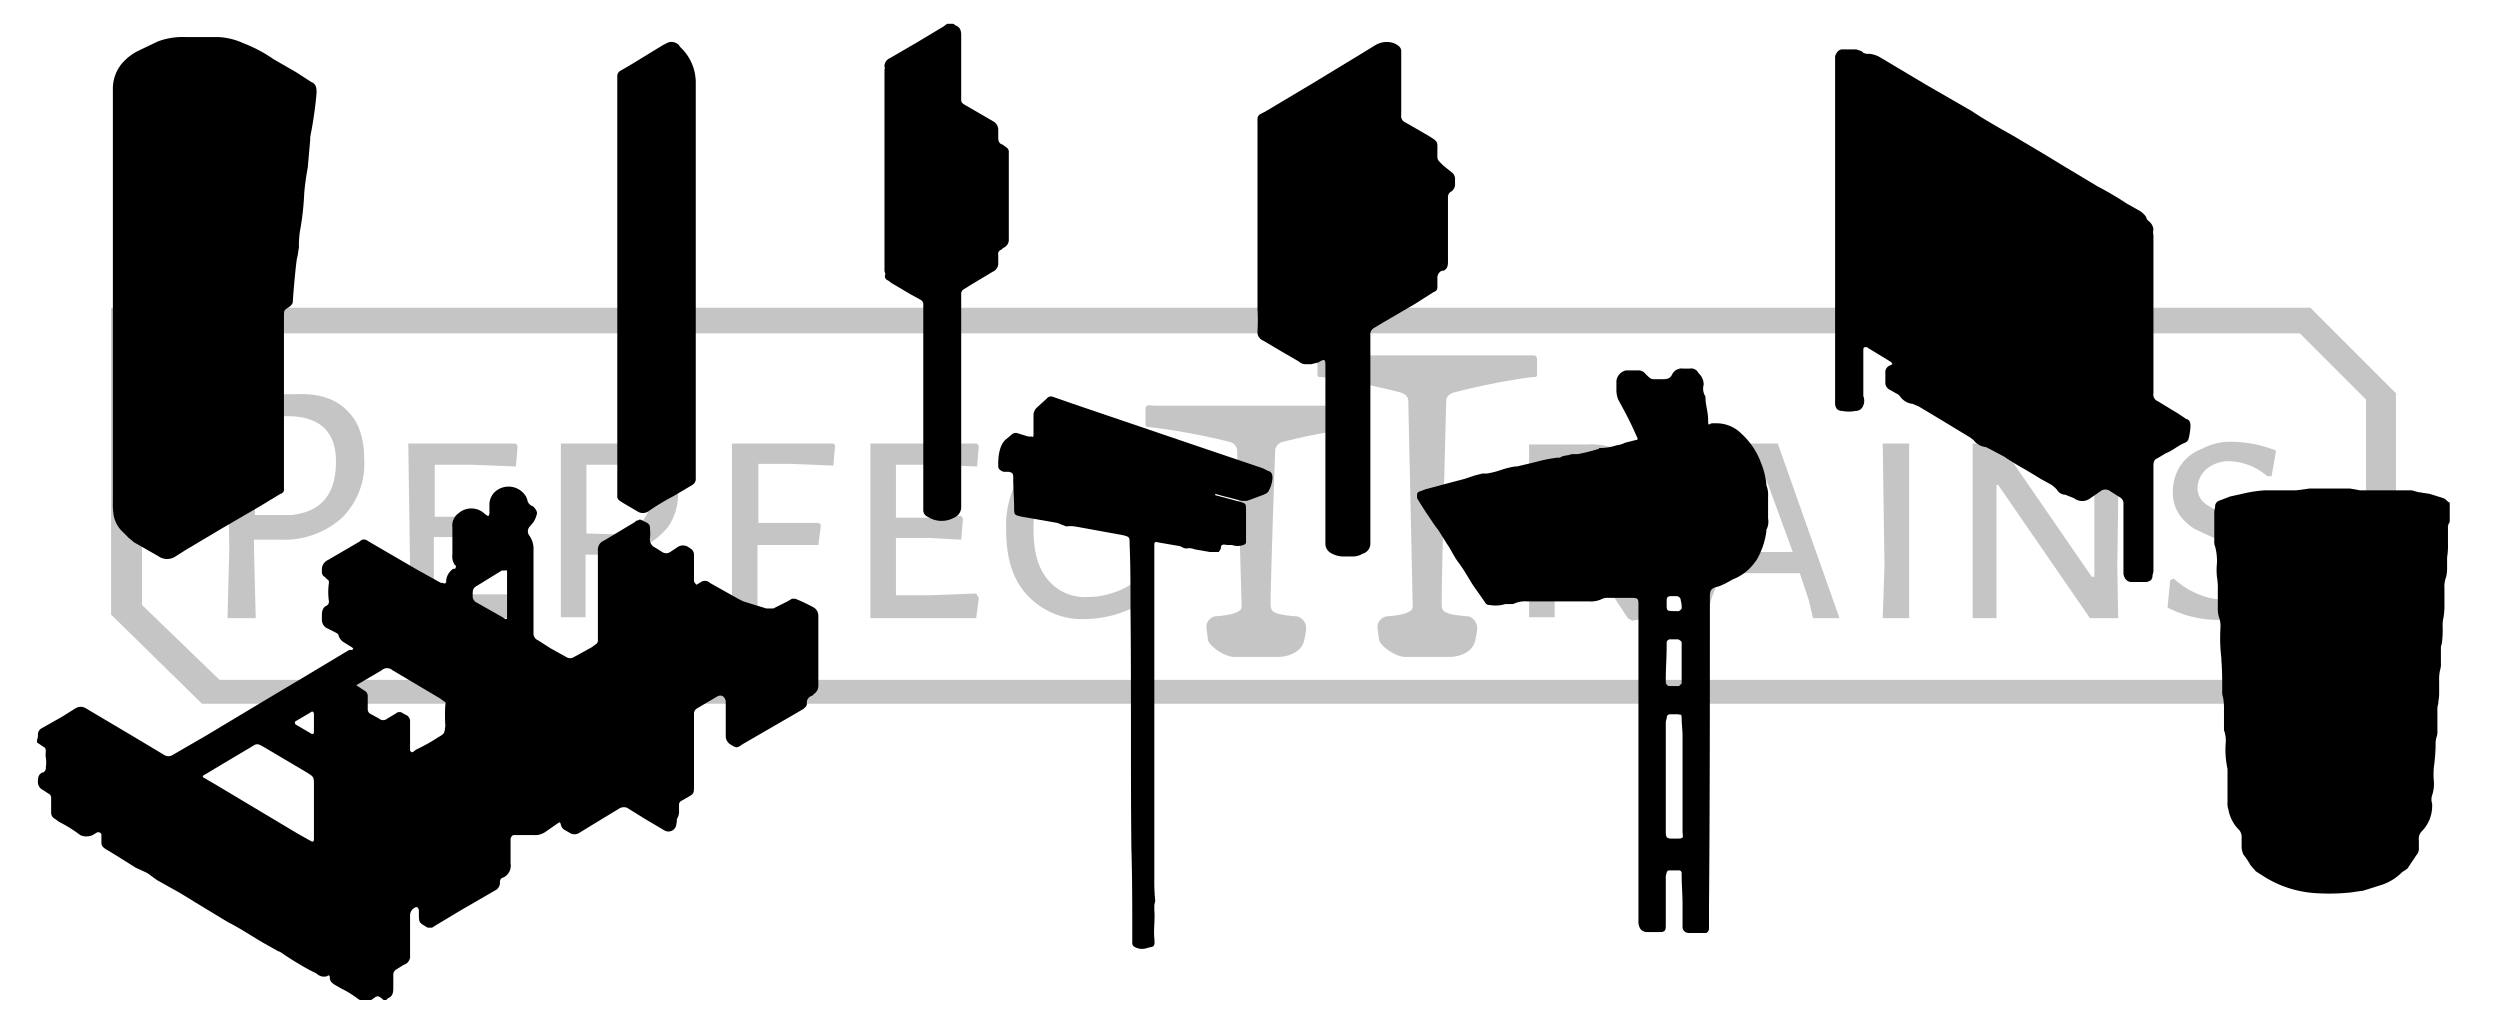
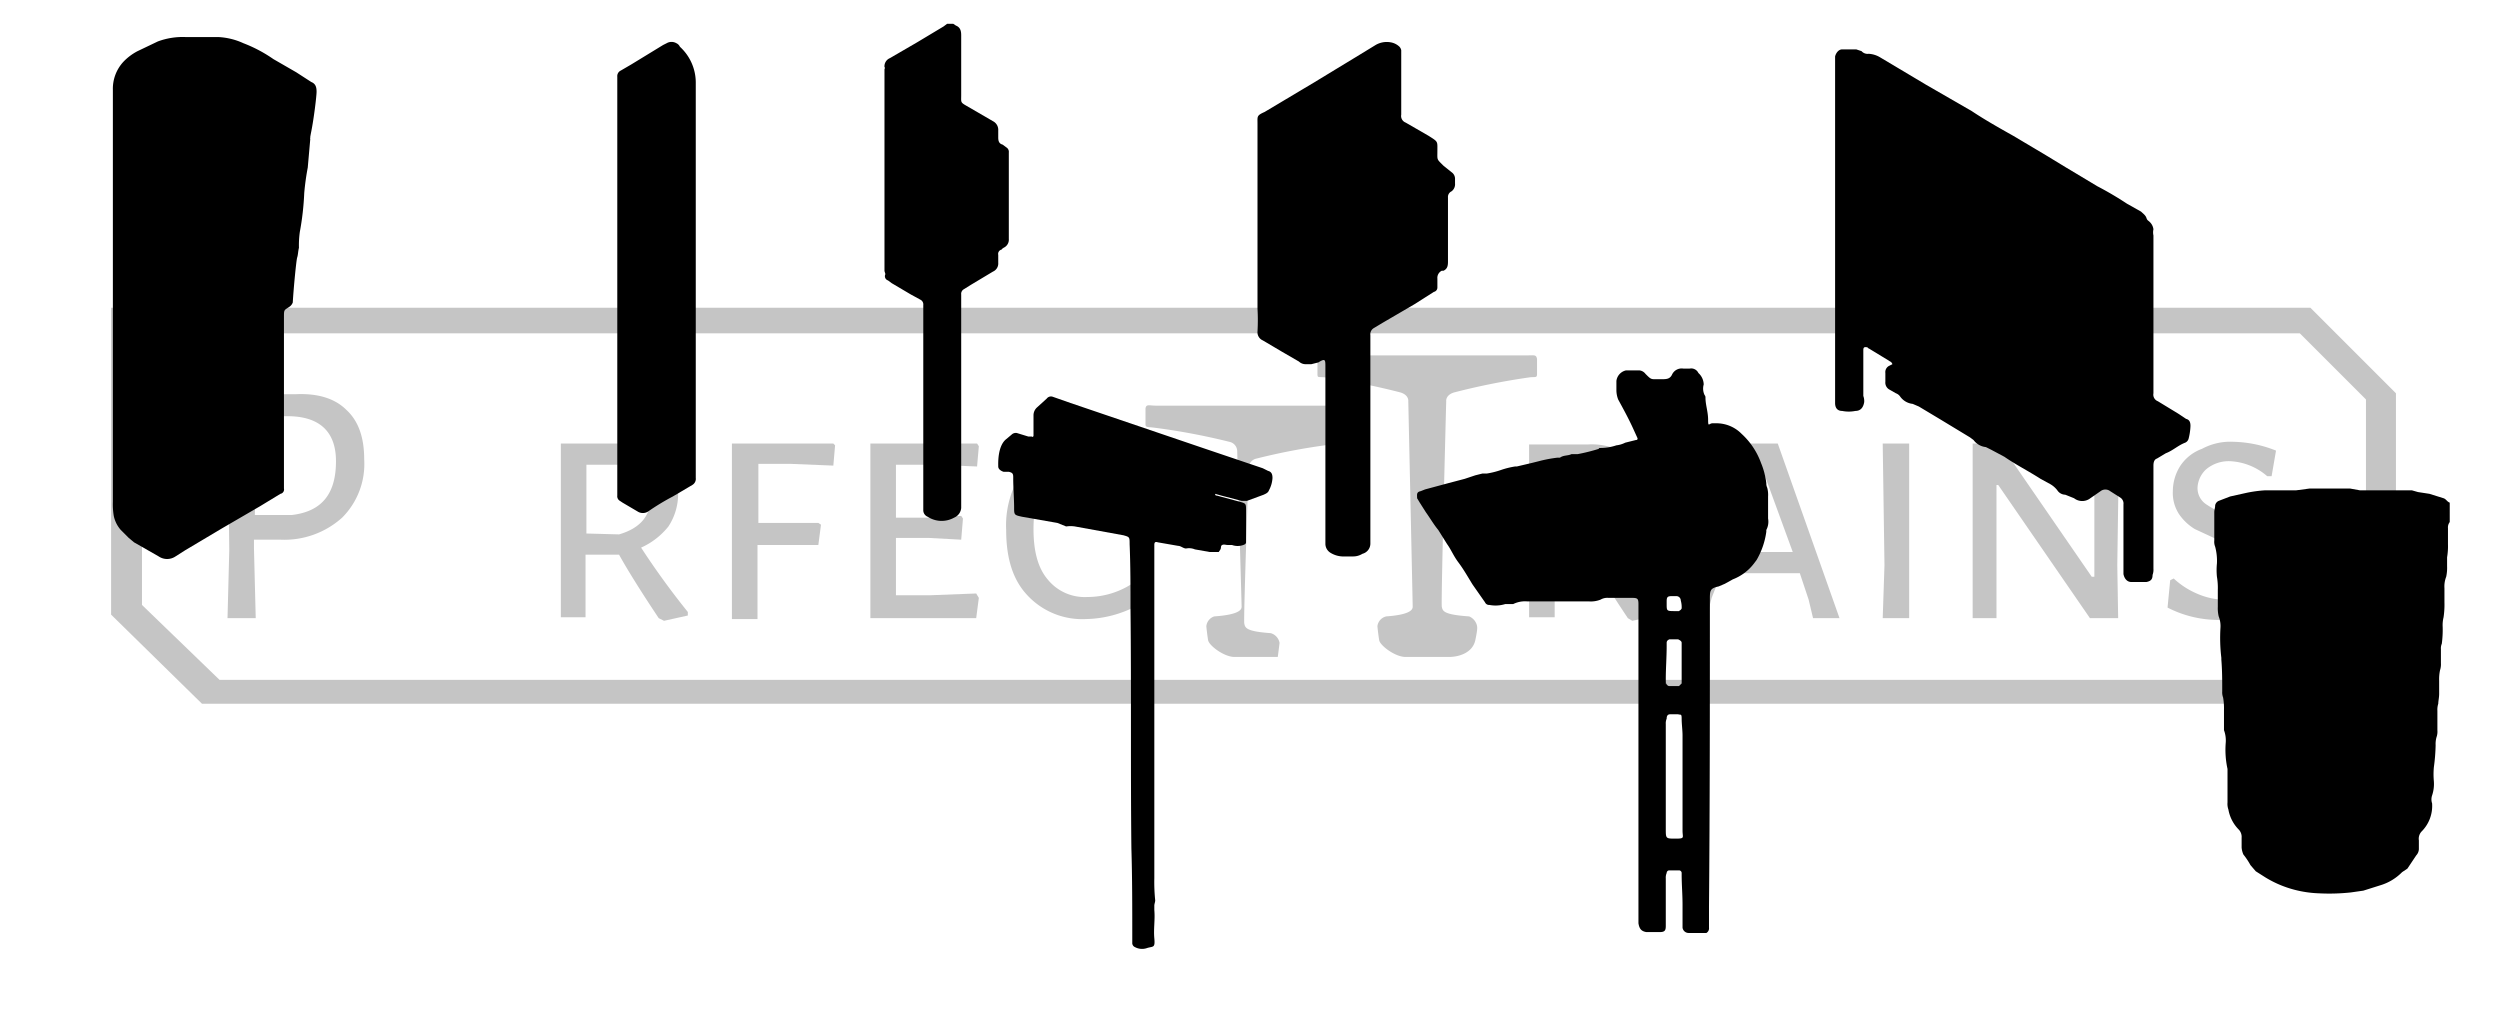
<svg xmlns="http://www.w3.org/2000/svg" id="b12982eb-2d81-448a-97aa-e1d6ab215f2c" data-name="Layer 1" viewBox="0 0 283.5 115">
  <title>Produkter_på_vej</title>
  <g id="aeddf5de-d9e1-46f6-a65c-9b101a41f99a" data-name="PerfectTrains ikke redigerebar tekst">
    <path d="M39.3,46.5c1.4,1.3,2,3.2,2,5.6a8.6,8.6,0,0,1-2.5,6.6,9.8,9.8,0,0,1-7,2.5h-3v1l.2,7.9H25.8l.2-7.7-.2-17.7h7.8C36.1,44.6,38,45.2,39.3,46.5Zm-1.2,5.8c0-3.2-1.7-5-5.2-5.1H29.1l-.2,11.2h4.2C36.5,58,38.1,56,38.1,52.3Z" fill="#c5c5c5" />
-     <path d="M58.6,67.8l-.2,2.3H46.3l.2-6-.2-13.8H58.5l.2.3-.2,2.3-5.1-.2H49.3v5.9h3.9l3.5-.2.2.3-.2,2.4-3.7-.2H49.2v6.5h9.2Z" fill="#c5c5c5" />
    <path d="M78,69.4v.4l-2.7.6-.6-.3q-3-4.5-4.5-7.2H66.4v7.1H63.6V50.3h6.7a7.4,7.4,0,0,1,4.9,1.5A5.3,5.3,0,0,1,76.9,56a6.7,6.7,0,0,1-1.1,3.7,8.3,8.3,0,0,1-3.1,2.4A90,90,0,0,0,78,69.4Zm-7.8-8.8c2.4-.7,3.6-2.1,3.6-4.3a3.4,3.4,0,0,0-1.1-2.7,5.2,5.2,0,0,0-3.1-.9H66.5v7.8Z" fill="#c5c5c5" />
    <path d="M86,59.3h6.8l.3.2-.3,2.3H85.9v8.4H83V50.3H94.5l.2.2-.2,2.3-4.9-.2H86Z" fill="#c5c5c5" />
    <path d="M111,67.8l-.3,2.3h-12V50.3h12.1l.2.3-.2,2.3-5-.2h-4.2v6h3.9l3.5-.2.2.3-.2,2.4-3.7-.2h-3.7v6.5h3.9l5.2-.2Z" fill="#c5c5c5" />
    <path d="M129.3,51.5l-.5,2.8h-.4a7.6,7.6,0,0,0-5.1-1.8c-4,0-6.1,2.5-6.1,7.5,0,2.5.5,4.4,1.6,5.7a5.4,5.4,0,0,0,4.5,2,9.3,9.3,0,0,0,5.5-1.8h.3l-.2,2.8a12.7,12.7,0,0,1-5.7,1.5,8.5,8.5,0,0,1-6.7-2.7c-1.6-1.7-2.4-4.1-2.4-7.4a10.9,10.9,0,0,1,2.5-7.5c1.7-1.8,4-2.6,7-2.6A10.5,10.5,0,0,1,129.3,51.5Z" fill="#c5c5c5" />
    <path d="M187.9,69.4v.4l-2.8.6-.5-.3q-3-4.5-4.5-7.2h-3.8v7.1h-2.9V50.4h6.7a7.4,7.4,0,0,1,4.9,1.5,5.5,5.5,0,0,1,1.7,4.3,6.6,6.6,0,0,1-1.1,3.6,8.6,8.6,0,0,1-3.1,2.5C184.2,64.6,186,67,187.9,69.4Zm-7.8-8.8c2.4-.7,3.6-2.1,3.6-4.3a3.4,3.4,0,0,0-1.1-2.7,5.2,5.2,0,0,0-3.1-.9h-3.1v7.8Z" fill="#c5c5c5" />
    <path d="M205.6,70.1l-.5-2.1-1-3h-8.9l-1.1,2.8-.6,2.3h-2.9l7.6-19.8h3.4l7,19.8Zm-5.7-16.8h-.2l-3.6,9.3h7.2Z" fill="#c5c5c5" />
    <path d="M216.4,70.1h-2.9l.2-6-.2-13.8h3V70.1Z" fill="#c5c5c5" />
    <path d="M240.2,70.1H237L226.6,55h-.2V70.1h-2.7V50.3h3.1l10.4,15.1h.3v-15l2.8-.2-.2,13.9Z" fill="#c5c5c5" />
    <path d="M258.1,51.1l-.5,2.9h-.5a6.9,6.9,0,0,0-4.2-1.7,4,4,0,0,0-2.7.9,3,3,0,0,0-1,2.1,2.2,2.2,0,0,0,1,1.9,13.6,13.6,0,0,0,3,1.5,14.1,14.1,0,0,1,2.8,1.5,7.5,7.5,0,0,1,1.9,1.7,4.1,4.1,0,0,1,.7,2.5,4.9,4.9,0,0,1-.8,2.9,5.5,5.5,0,0,1-2.4,2.1,8,8,0,0,1-3.9.9,12.6,12.6,0,0,1-5.7-1.4l.3-3.1.4-.2a9,9,0,0,0,2.6,1.7,8.2,8.2,0,0,0,2.8.7,4.1,4.1,0,0,0,2.7-1,2.5,2.5,0,0,0,1.1-2.1,2.5,2.5,0,0,0-.9-2,27.7,27.7,0,0,0-3.1-1.6L248.9,60a5.8,5.8,0,0,1-1.8-1.7,4.4,4.4,0,0,1-.7-2.6,5.4,5.4,0,0,1,.8-2.8,5,5,0,0,1,2.5-2,6.8,6.8,0,0,1,3.6-.8A13.7,13.7,0,0,1,258.1,51.1Z" fill="#c5c5c5" />
    <path d="M262,34.9H12.6V69.7L22.9,79.8H271.7V44.6Zm6.3,42.2H24.9l-8.8-8.5V37.8H260.8l7.5,7.5Z" fill="#c5c5c5" fill-rule="evenodd" />
-     <path d="M153.8,46H131.1c-.8,0-1.1-.2-1.2.3v1.8c0,.4.2.3,1,.4a74.2,74.2,0,0,1,8.5,1.6,1.1,1.1,0,0,1,.9,1.1s.5,17.3.5,17.6-.2.9-3.1,1.1a1.3,1.3,0,0,0-.9,1.1c0,.1.1,1,.2,1.6s1.8,1.9,3,1.9h4.9c1.1,0,2.7-.5,3-1.9s.2-1.5.2-1.6a1.4,1.4,0,0,0-1-1.1c-2.8-.2-2.9-.6-3-1.1s.5-17.6.5-17.6a1.1,1.1,0,0,1,.9-1.1,70.5,70.5,0,0,1,8.5-1.6c.7-.1.9,0,.9-.4V46.3C154.8,45.9,154.5,46,153.8,46Z" fill="#c5c5c5" fill-rule="evenodd" />
+     <path d="M153.8,46H131.1c-.8,0-1.1-.2-1.2.3v1.8c0,.4.2.3,1,.4a74.2,74.2,0,0,1,8.5,1.6,1.1,1.1,0,0,1,.9,1.1s.5,17.3.5,17.6-.2.9-3.1,1.1a1.3,1.3,0,0,0-.9,1.1c0,.1.1,1,.2,1.6s1.8,1.9,3,1.9h4.9s.2-1.5.2-1.6a1.4,1.4,0,0,0-1-1.1c-2.8-.2-2.9-.6-3-1.1s.5-17.6.5-17.6a1.1,1.1,0,0,1,.9-1.1,70.5,70.5,0,0,1,8.5-1.6c.7-.1.9,0,.9-.4V46.3C154.8,45.9,154.5,46,153.8,46Z" fill="#c5c5c5" fill-rule="evenodd" />
    <path d="M173.2,40.3H150.5c-.8,0-1.1-.1-1.1.4v1.7c0,.5.1.3.9.4a78.6,78.6,0,0,1,8.5,1.7c1,.3.9,1,.9,1s.5,23,.5,23.3-.2.9-3,1.1a1.3,1.3,0,0,0-1,1.1c0,.1.1,1,.2,1.6s1.8,1.9,3,1.9h4.9c1.2,0,2.7-.5,3-1.9s.2-1.5.2-1.6a1.5,1.5,0,0,0-.9-1.1c-2.9-.2-3-.6-3.1-1.1s.5-23.3.5-23.3-.1-.7.9-1a78.6,78.6,0,0,1,8.5-1.7c.7-.1.9.1.9-.4V40.7C174.2,40.2,174,40.3,173.2,40.3Z" fill="#c5c5c5" fill-rule="evenodd" />
  </g>
-   <path d="M4.2,83.9a1.3,1.3,0,0,0,.1-.6.8.8,0,0,1,.4-.7L7,81.3l1.6-1a1.1,1.1,0,0,1,1.1,0l5.9,3.5,3,1.8a.9.9,0,0,0,1,0l3.8-2.2,6-3.6,5.7-3.4,4.5-2.7h.3q.3-.1,0-.3l-.8-.5a1.4,1.4,0,0,1-.7-.8c0-.2-.2-.3-.4-.4l-1-.5a1.1,1.1,0,0,1-.5-.9v-.5c0-.5.1-.9.5-1.1a.5.5,0,0,0,.3-.5,7.4,7.4,0,0,1,0-2.1c0-.2,0-.3-.2-.4l-.3-.3c-.2-.1-.2-.2-.3-.4v-.3a1.2,1.2,0,0,1,.7-1.2l3.6-2.1c.3-.3.6-.3,1,0l5.5,3.2L50,66.1h.2c.2.1.3.1.4-.1v-.2a1.8,1.8,0,0,1,.8-1.3h.2a.4.4,0,0,0,.1-.3.1.1,0,0,0-.1-.1,1.7,1.7,0,0,1-.3-1.2V59.8a1.7,1.7,0,0,1,.7-1.6,2.2,2.2,0,0,1,3,.1l.3.2c0,.1.1,0,.1,0a.6.6,0,0,0,.1-.4v-.9a2,2,0,0,1,.6-1.4,2.3,2.3,0,0,1,3.6.6c0,.1.1.2.1.3a.9.9,0,0,0,.6.7c.1.1.2.1.2.2a.9.9,0,0,1,.3.6,3,3,0,0,1-.4,1l-.5.6a.8.8,0,0,0,0,.9,2.6,2.6,0,0,1,.5,1.7v9.4a.8.8,0,0,0,.5.8l1.4.9,1.8,1a.8.8,0,0,0,.9,0l2-1.1.4-.3a.5.5,0,0,0,.3-.5V62.4a1.1,1.1,0,0,1,.7-1.1L72,59.2a.5.5,0,0,1,.4-.2c.1-.1.2-.1.4,0l.6.3a.6.6,0,0,1,.3.6,4.8,4.8,0,0,1,0,1.2,1,1,0,0,0,.6,1l.8.5a.8.8,0,0,0,.9,0l.9-.6A1.1,1.1,0,0,1,78,62l.3.2a.8.8,0,0,1,.4.7v2.8c0,.2,0,.3.1.4s.1.2.2.2l.5-.3a.8.8,0,0,1,1,.1l3.2,1.8.6.3,2.6.8h.8l1.6-.8.5-.3h.4a20,20,0,0,1,2.1,1,1.1,1.1,0,0,1,.5.9v8a1.1,1.1,0,0,1-.5.9l-.2.2a.8.8,0,0,0-.6.9c0,.3-.2.4-.4.6l-1.2.7-5.7,3.3c-.6.4-.6.5-1.4,0a1.1,1.1,0,0,1-.5-.9V79.5c-.1-.5-.5-.8-1-.5l-2.2,1.3a.7.7,0,0,0-.4.7v8c0,1,0,1-.7,1.4l-.7.4a.5.5,0,0,0-.3.5v.6a1.5,1.5,0,0,1-.2.9c-.1.2,0,.4-.1.6a.9.9,0,0,1-1.3.8l-2.2-1.3-2.1-1.3a1,1,0,0,0-.9.1l-2.8,1.7-1.8,1.1a1,1,0,0,1-.9,0l-.7-.4a.9.9,0,0,1-.4-.6c-.1-.3-.1-.3-.4-.1l-1.3.9a2,2,0,0,1-1.3.4H58.3c-.2,0-.3.1-.4.4v2.8a1.5,1.5,0,0,1-.8,1.6.5.5,0,0,0-.4.6,1,1,0,0,1-.6.9l-3.8,2.2-3,1.8-.3.2h-.5c-1-.6-1-.5-1-1.7v-.3c-.1-.3-.2-.4-.4-.3a1,1,0,0,0-.6.9v4.5a1,1,0,0,1-.7,1.1l-.8.5a.7.7,0,0,0-.4.6v1.6c0,.5-.1.9-.6,1.1l-.2.2h-.3c-.7-.6-.7-.5-1.4,0H40.8l-.3-.2a10.8,10.8,0,0,0-1.8-1.1l-.7-.4c-.3-.2-.6-.4-.6-.8s-.2-.3-.3-.2a1.2,1.2,0,0,1-1.2-.3l-.8-.4a38.7,38.7,0,0,1-3.4-2.1h-.1L30,107c-1.4-.8-2.7-1.7-4.1-2.4l-3.8-2.3-.8-.5-1-.6-2.5-1.4L16.7,99l-1.3-.6L13,96.9l-1-.6c-.3-.2-.5-.4-.5-.7v-1a.4.4,0,0,0-.5-.2l-.5.3a1.7,1.7,0,0,1-1.4,0,15.8,15.8,0,0,0-2.4-1.5l-.4-.3a.8.8,0,0,1-.5-.8V90.5a.5.5,0,0,0-.3-.5l-.6-.4a1,1,0,0,1-.6-1c0-.5.1-.8.5-1h.1a.6.6,0,0,0,.3-.6,4,4,0,0,0,0-1.1c-.1-.4.1-.8-.1-1.1l-.9-.6Zm31.4,8V89.1c0-1,0-1-.8-1.5l-4.9-2.9c-.7-.4-.8-.4-1.4,0l-3.2,1.9-2,1.2c-.4.2-.4.3,0,.5l1.2.7,9.2,5.5,1.6.9c.2.1.3,0,.3-.2V91.9Zm4.8-14.2.9.6a.7.7,0,0,1,.4.7v1.4a.6.6,0,0,0,.4.6l.9.5a.7.7,0,0,0,.9,0l1-.6a.6.6,0,0,1,.8,0l.4.2a.8.8,0,0,1,.4.8v3.2c.1.2.2.2.3.2l.4-.3a20.1,20.1,0,0,0,2.5-1.4c.7-.4.7-.4.8-1.3a19.2,19.2,0,0,1,0-2.4c.1-.2,0-.3-.2-.4l-.4-.3L44.5,76a.9.9,0,0,0-1.2,0ZM57.5,67.6h0V64.8c0-.1-.1-.2-.2-.1h-.4l-2.6,1.6c-.7.4-.7.5-.7,1.3h0a.8.8,0,0,0,.4.7l3,1.7.3.2c.1,0,.2,0,.2-.1V67.6ZM35.6,82h0V81c0-.3-.2-.4-.4-.2l-1.7,1h0a.2.2,0,0,0,0,.3.1.1,0,0,0,.1.1l1.7,1c.2.1.3,0,.3-.2Z" />
  <path d="M277.8,59.2a1,1,0,0,0-.2.7v1.8a7.6,7.6,0,0,1-.1,1.5v1a4.9,4.9,0,0,1-.1,1.2,3,3,0,0,0-.2,1.3v1.6a9.7,9.7,0,0,1-.1,1.7,3.7,3.7,0,0,0-.1,1.1,12.1,12.1,0,0,1-.1,1.9,1.3,1.3,0,0,0-.1.6v1.6a2.2,2.2,0,0,1-.1.8,4.9,4.9,0,0,0-.1,1.2v1.5c0,.4-.1.8-.1,1.1a2.2,2.2,0,0,0-.1.8v2.2a1.9,1.9,0,0,1-.1.8,2.8,2.8,0,0,0-.1.9A21.1,21.1,0,0,1,276,87a8.6,8.6,0,0,0,0,1.6,4.1,4.1,0,0,1-.2,1.6,1.4,1.4,0,0,0,0,.9,4.1,4.1,0,0,1-1.2,3.2,1.2,1.2,0,0,0-.3,1v1a1.1,1.1,0,0,1-.3.7l-1,1.5-.6.4a5.8,5.8,0,0,1-2.5,1.5l-1.9.6-1.4.2a22.9,22.9,0,0,1-3.7.1,12.6,12.6,0,0,1-2.7-.4,12.2,12.2,0,0,1-3.3-1.4l-1.1-.7-.6-.7a8.3,8.3,0,0,0-.8-1.2,2.4,2.4,0,0,1-.2-.8V95a1.2,1.2,0,0,0-.3-.9,4.3,4.3,0,0,1-1.2-2.3,1.9,1.9,0,0,1-.1-.8V87.2a10.1,10.1,0,0,1-.2-3,3.4,3.4,0,0,0-.2-1.4V80.5a7.1,7.1,0,0,0-.1-1.4,1.7,1.7,0,0,1-.1-.7c0-1.2,0-2.4-.1-3.6v-.2a19,19,0,0,1-.1-3.4,3,3,0,0,0-.2-1.3,4.1,4.1,0,0,1-.1-1.1V66.9a7.6,7.6,0,0,0-.1-1.5,7.5,7.5,0,0,1,0-1.5,6.2,6.2,0,0,0-.2-1.9,1.5,1.5,0,0,1-.1-.7V58.1c0-.3.1-.5.1-.8a.7.7,0,0,1,.4-.5l1.3-.5,1.8-.4a14.6,14.6,0,0,1,2.2-.3h3.5l1.5-.2h4.6l1.1.2h5.9l.7.2,1.3.2,1.6.5c.3.1.4.4.7.5Z" />
  <path d="M108.1,2.7l.3.2c.5.2.6.6.6,1.1v6.8c0,.8-.1.8.6,1.2l3.1,1.8a1.1,1.1,0,0,1,.5,1v.8c0,.4.1.7.5.8l.4.3a.6.6,0,0,1,.3.6v9.8a1,1,0,0,1-.6,1c-.1.1-.2.1-.2.2a.5.5,0,0,0-.4.6v.9a1,1,0,0,1-.6,1l-2.5,1.5-.8.5a.6.6,0,0,0-.3.6V57.6a1.3,1.3,0,0,1-.8,1.1,2.9,2.9,0,0,1-3-.1.8.8,0,0,1-.5-.7V34.6a.6.6,0,0,0-.3-.6l-1.1-.6-2.2-1.3-.4-.3a.5.5,0,0,1-.3-.7c0-.1-.1-.3-.1-.4V7.9c0-.1.1-.2,0-.3a1,1,0,0,1,.6-1L104,4.8,107,3l.4-.3Z" />
  <path d="M214.6,41.3c-.1-.3-.3-.3-.4-.4l-2.3-1.4a.1.1,0,0,1-.1-.1c-.4-.1-.5,0-.5.3v5.2a1.7,1.7,0,0,1,.1.7c-.1.6-.4,1-1,1a3.8,3.8,0,0,1-1.5,0c-.5,0-.8-.3-.8-.9V6.4c.1-.4.4-.8.8-.8h1.6l.6.2a.9.9,0,0,0,.8.3,2.8,2.8,0,0,1,1.3.4l5.2,3.1,5.2,3c1.5,1,3.1,1.9,4.7,2.8l3.7,2.2,2.3,1.4,3.5,2.1a37.9,37.9,0,0,1,3.4,2l1.6.9c.2.2.5.4.6.7s.2.3.3.4a1.4,1.4,0,0,1,.5.9,1.6,1.6,0,0,0,0,.7V44.6a.8.8,0,0,0,.5.9l2.3,1.4.9.6c.4.1.5.4.5.8a6.8,6.8,0,0,1-.2,1.4.7.7,0,0,1-.4.5c-.8.3-1.4.9-2.2,1.2l-1,.6c-.3.1-.4.4-.4.8V64.5a1.7,1.7,0,0,1-.1.7c0,.5-.2.7-.7.8h-1.7c-.5,0-.8-.4-.9-.9V57.2a.8.8,0,0,0-.4-.8l-1.1-.7a.9.9,0,0,0-1.1,0l-1.3.9a1.5,1.5,0,0,1-1.7-.1l-1-.4a1.1,1.1,0,0,1-.9-.5,2.7,2.7,0,0,0-.8-.7l-1.1-.6c-1.4-.9-2.8-1.6-4.1-2.5l-1.5-.8-.6-.3a2,2,0,0,1-1.4-.8l-.4-.3-3.3-2-2.5-1.5-.7-.3a2,2,0,0,1-1.4-.8,1,1,0,0,0-.5-.4l-.7-.4a.9.9,0,0,1-.5-.9v-1a.8.8,0,0,1,.4-.8Z" />
  <path d="M12.8,33.6V10.2A4.5,4.5,0,0,1,14,7a6.1,6.1,0,0,1,1.6-1.2l2.3-1.1A8.1,8.1,0,0,1,21,4.2h3.7a7.7,7.7,0,0,1,2.9.7A15.9,15.9,0,0,1,31,6.7l2.6,1.5,1.7,1.1c.5.2.6.6.6,1.1s-.3,3-.6,4.5,0,.5-.1.7L34.9,19a28.9,28.9,0,0,0-.4,2.9,31.2,31.2,0,0,1-.5,4.4,10.9,10.9,0,0,0-.1,1.8c-.1.4-.1.8-.2,1.1s-.4,3.4-.5,5.1a1,1,0,0,1-.4.5c-.6.4-.6.3-.6,1.2V55.4a.5.5,0,0,1-.4.6l-2.3,1.4-4.3,2.5L21,62.4l-1.1.7a1.7,1.7,0,0,1-1.9,0l-2.8-1.6-.6-.5-.9-.9a3.5,3.5,0,0,1-.8-1.6,8.1,8.1,0,0,1-.1-1.6Z" />
  <path d="M185.8,86.5v-18c0-.6-.1-.7-.7-.7h-2.7a1.5,1.5,0,0,0-.9.2,3,3,0,0,1-1.3.2h-7a3,3,0,0,0-1.6.3h-.9a3.7,3.7,0,0,1-1.8.1.5.5,0,0,1-.5-.3l-1.4-2c-.5-.8-1-1.7-1.6-2.5s-.8-1.4-1.3-2.1l-1-1.6c-.5-.6-.9-1.3-1.4-2l-.7-1.1-.3-.5c0-.4-.1-.7.4-.8l.5-.2,2.6-.7,1.9-.5,1.2-.4.8-.2h.5a9.4,9.4,0,0,0,1.6-.4,9.4,9.4,0,0,1,1.6-.4h.2l1.7-.4.8-.2a15.5,15.5,0,0,1,2.1-.4h.3c.4-.3.9-.2,1.3-.4h.7a21,21,0,0,0,2.4-.6c0-.1.1-.1.2-.1a5.7,5.7,0,0,0,1.8-.3,2.9,2.9,0,0,0,1-.3l1.2-.3c.2,0,.2-.1.2-.2l-.5-1.1c-.5-1.1-1.1-2.2-1.7-3.3a3,3,0,0,1-.2-1V43.2a1.4,1.4,0,0,1,1.1-1.2h1.5a1,1,0,0,1,.7.4c.7.7.6.6,1.6.6h.4c.5,0,.8-.1,1-.5a1.2,1.2,0,0,1,1.3-.7h.7a.9.9,0,0,1,1,.5,1.8,1.8,0,0,1,.6,1.3,1.7,1.7,0,0,0,.1,1.2.4.4,0,0,1,.1.3c0,.8.3,1.6.3,2.5s.1.4.5.4h.4a4,4,0,0,1,2.9,1.2,8.3,8.3,0,0,1,2.2,3.3,8.6,8.6,0,0,1,.6,2.3,1.1,1.1,0,0,0,.1.5,3.1,3.1,0,0,1,.1,1v2.5a2,2,0,0,1-.2,1.3v.2a8.7,8.7,0,0,1-1.1,3.2l-.3.4a5.5,5.5,0,0,1-2.4,1.8l-.9.5-.7.3c-.9.2-1,.4-1,1.3,0,11.7,0,23.4-.1,35v2.4a.6.6,0,0,1-.3.6h-2a.7.7,0,0,1-.7-.6v-2.6c0-1.2-.1-2.3-.1-3.4v-.2a.3.3,0,0,0-.3-.3h-1.1a.3.3,0,0,0-.3.3,1.3,1.3,0,0,0-.1.6V105c0,.5-.1.7-.7.7h-1.5c-.6-.1-.8-.4-.9-1V86.5Zm5,2.1h0V83.4c0-.6-.1-1.3-.1-1.9s-.1-.4-.4-.5h-.9c-.3,0-.4.2-.4.5a1.3,1.3,0,0,0-.1.6V94c0,1.1,0,1.1,1.1,1.1s.8-.1.8-.9Zm-.1-13.4h0V72.9c0-.2-.2-.3-.4-.4h-1c-.2.1-.3.2-.3.4v.4c0,1.2-.1,2.5-.1,3.7s.1.3.1.5a.3.3,0,0,0,.3.3h1.1l.3-.3V75.2Zm-.7-5.9h.4c.1-.1.2-.1.3-.3a2.8,2.8,0,0,0-.1-.9.5.5,0,0,0-.5-.5h-.5c-.5,0-.6.1-.6.6v.3C189,69.3,189,69.3,190,69.3Z" />
  <path d="M142.6,25.6V14c0-.8-.1-.9.8-1.3l5.7-3.4,2.3-1.4,2.8-1.7L156,5.1a2.5,2.5,0,0,1,1.7-.3,1.9,1.9,0,0,1,1,.5.8.8,0,0,1,.2.4V13a.8.8,0,0,0,.5.9l2.6,1.5c1.1.7,1,.6,1,1.7s-.1.9.7,1.7l1,.8a.9.9,0,0,1,.3.7v.5a1,1,0,0,1-.4.9.7.7,0,0,0-.4.7v7.3c0,.5-.1.8-.5,1h-.2a.9.9,0,0,0-.5.9v1a.5.5,0,0,1-.4.5l-2.2,1.4-3.6,2.1-1,.6a.8.8,0,0,0-.4.8V61.6a1.2,1.2,0,0,1-.9,1.2,2,2,0,0,1-1.1.3h-1.2a2.8,2.8,0,0,1-1.3-.4,1.2,1.2,0,0,1-.6-1V41.6c0-.8,0-1-.8-.5l-.8.2h-.6a1.1,1.1,0,0,1-.8-.3l-1.9-1.1-2.2-1.3a1,1,0,0,1-.6-1,22.5,22.5,0,0,0,0-2.6Z" />
  <path d="M137.8,56c0,.2.1.2.2.2l2.6.7c.7.2.7.2.7,1v3.6q0,.2-.3.3a1.9,1.9,0,0,1-1.3,0h-.5c-.2,0-.4-.1-.6,0s-.1.3-.2.5l-.2.3h-1l-1.7-.3a1.7,1.7,0,0,0-1-.1c-.3,0-.6-.3-.9-.3l-2.3-.4c-.3-.1-.4,0-.4.3V99.6a20.1,20.1,0,0,0,.1,2.5c0,.2-.1.4-.1.6v.5c.1,1.1-.1,2.1,0,3.2s-.1.9-.8,1.1a1.7,1.7,0,0,1-1.4-.1.5.5,0,0,1-.3-.5v-.7c0-3.3,0-6.7-.1-10-.1-9,0-18.1-.1-27.1,0-2.5,0-5-.1-7.4,0-.8,0-.8-.7-1l-5.5-1a3.4,3.4,0,0,0-1,0l-1-.4-4-.7c-.9-.2-.9-.2-.9-1.1s-.1-2.2-.1-3.2v-.2c0-.4-.1-.5-.5-.6h-.6c-.3-.1-.6-.3-.6-.6s-.1-2.3.9-3.1l.6-.5a.7.7,0,0,1,.6-.2l1.3.4h.4c.1.1.2,0,.2-.1V47.1a1.2,1.2,0,0,1,.4-.9l1.1-1a.6.6,0,0,1,.7-.2l2,.7,15,5.1,6.8,2.3.6.3c.4.1.5.4.5.8a3.3,3.3,0,0,1-.4,1.4c-.1.3-.4.4-.6.5l-1.9.7h-.6l-2.3-.6Z" />
  <path d="M70,32.4V8.7a.7.7,0,0,1,.4-.7l1.2-.7,3.6-2.2.4-.2a1.1,1.1,0,0,1,1.1,0,.8.8,0,0,1,.4.4,5.5,5.5,0,0,1,1.8,4V54.2a.8.8,0,0,1-.4.8l-2.2,1.3A26.1,26.1,0,0,0,73.5,58a1.1,1.1,0,0,1-1.2,0l-1.7-1-.3-.2a.6.6,0,0,1-.3-.6V32.4Z" />
</svg>